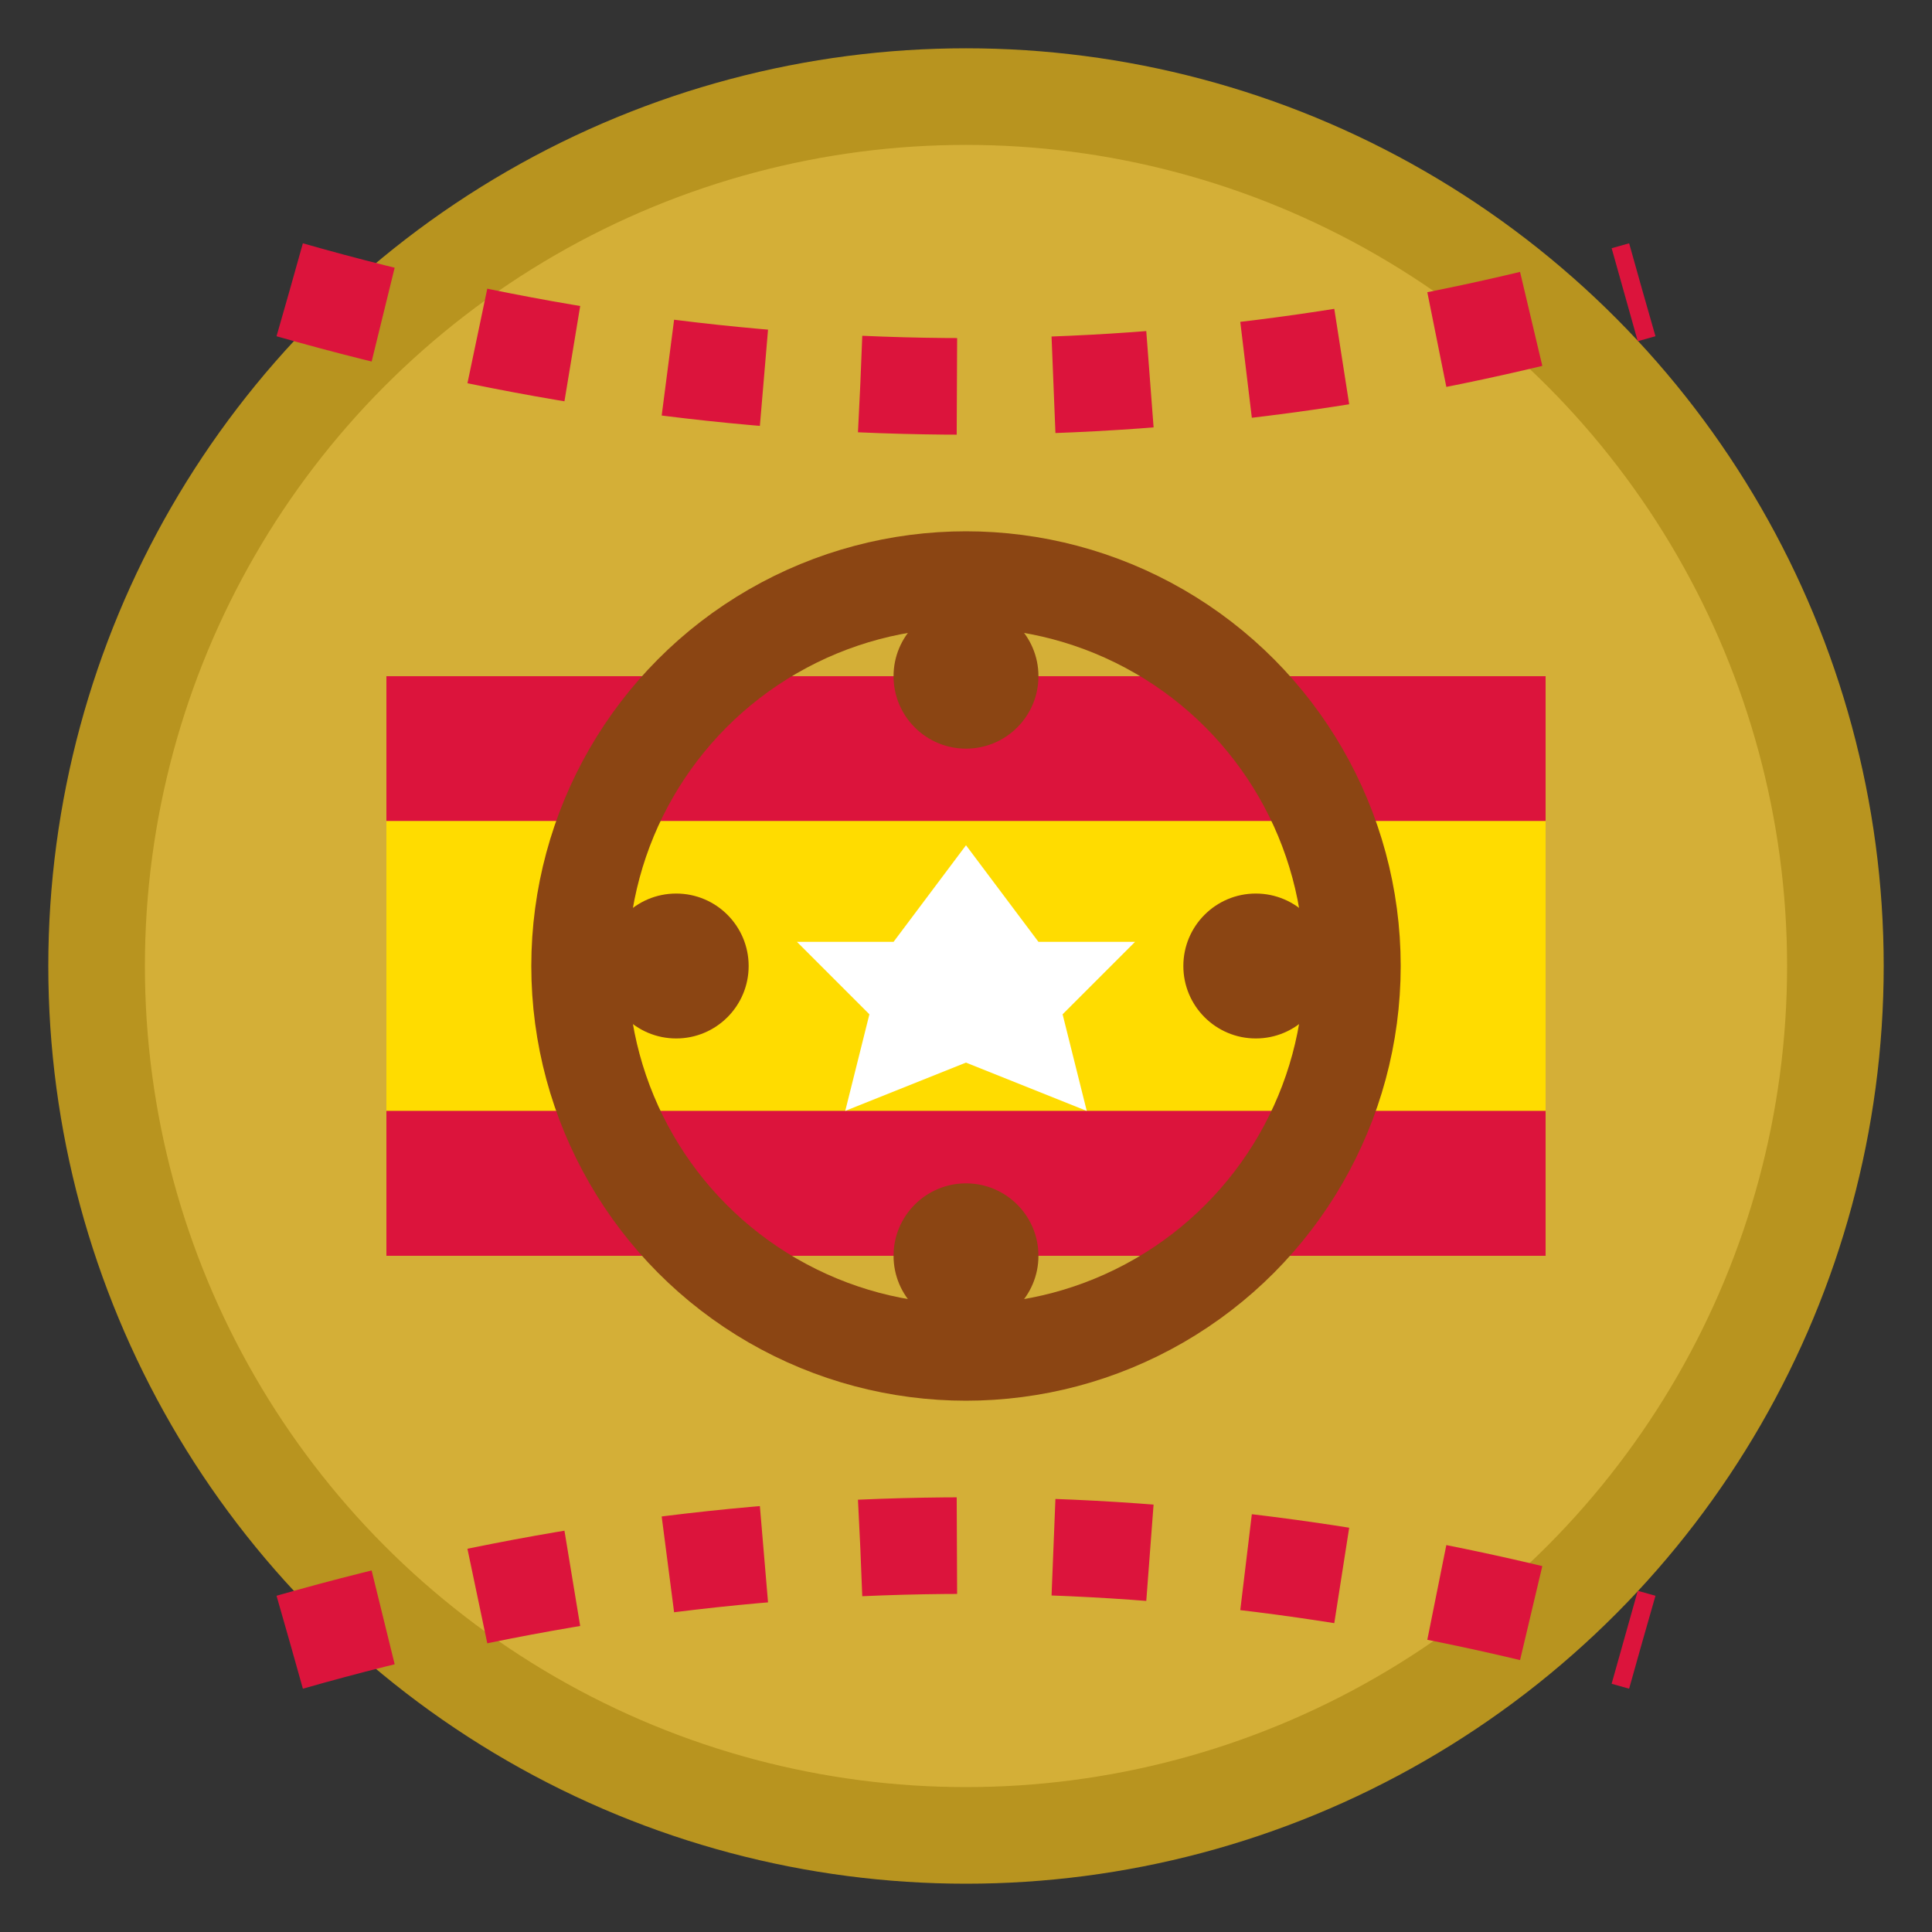
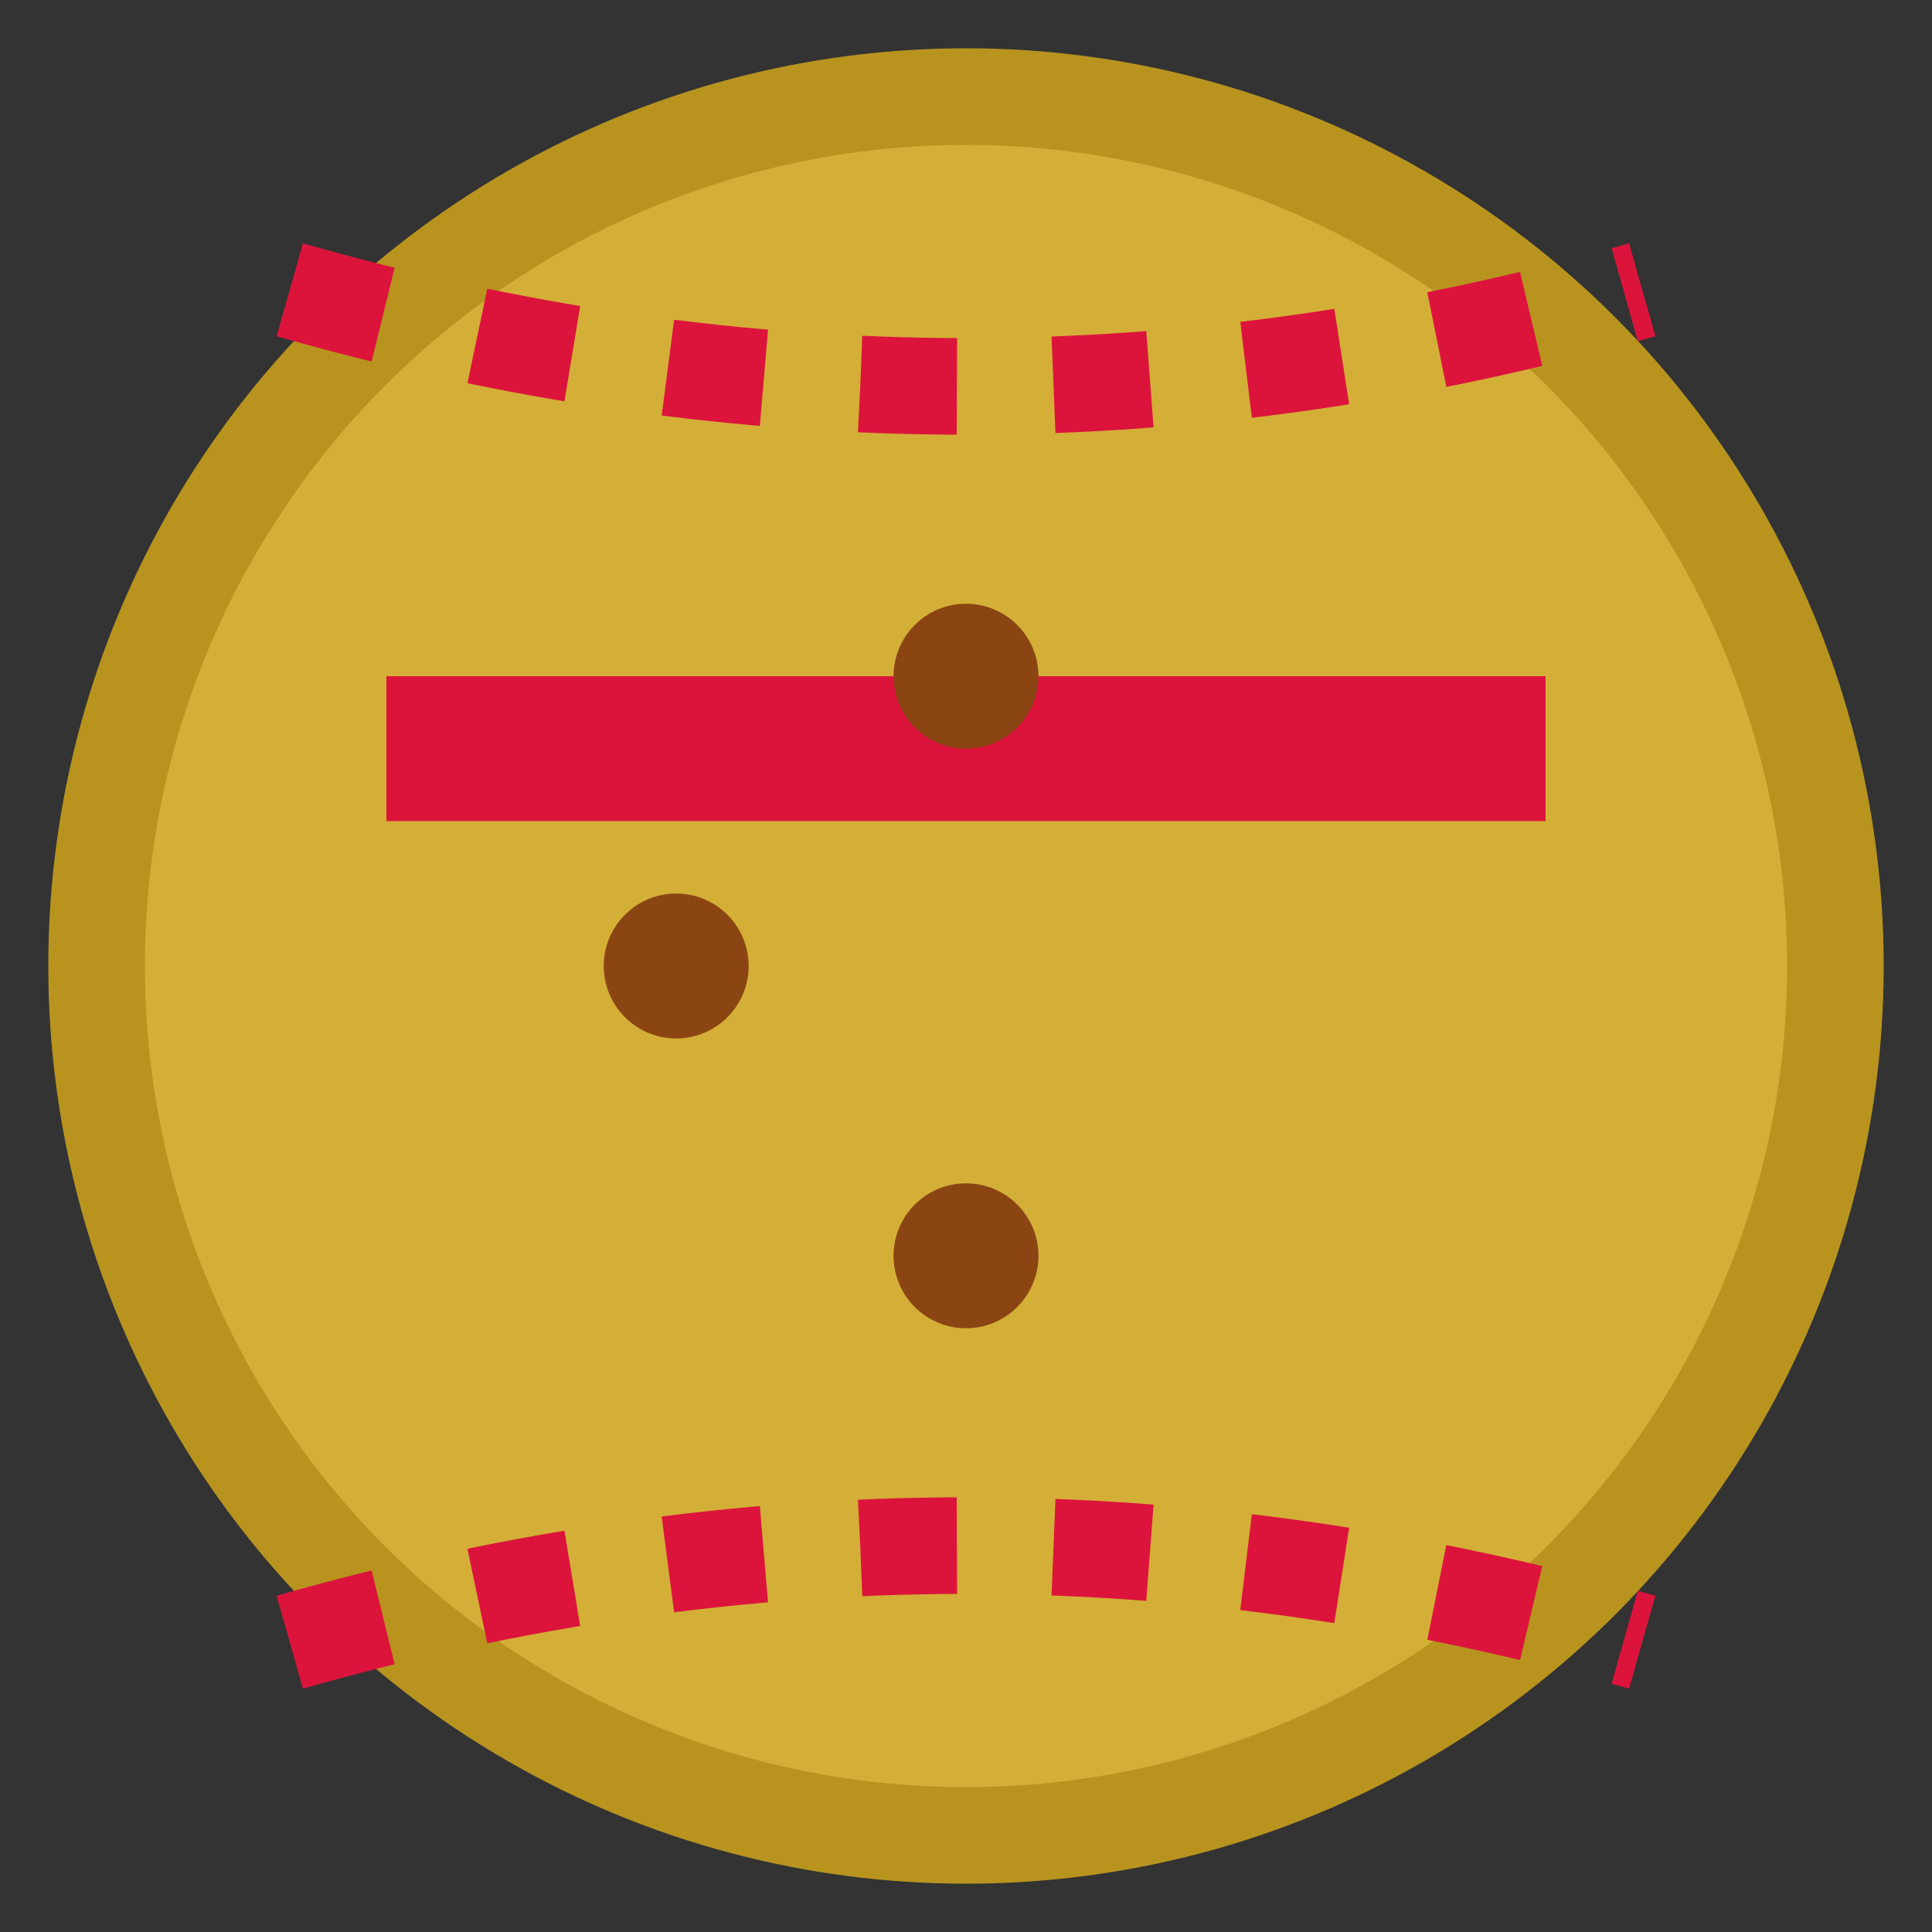
<svg xmlns="http://www.w3.org/2000/svg" width="40" height="40" viewBox="0 0 40 40" fill="none">
  <rect x="0" y="0" width="40" height="40" fill="#333333" stroke="none" />
  <circle cx="20" cy="20" r="18" fill="#d4af37" stroke="#b8941f" stroke-width="2" />
  <rect x="8" y="14" width="24" height="3" fill="#dc143c" />
-   <rect x="8" y="17" width="24" height="6" fill="#ffdc00" />
-   <rect x="8" y="23" width="24" height="3" fill="#dc143c" />
-   <circle cx="20" cy="20" r="8" fill="none" stroke="#8b4513" stroke-width="2" />
  <circle cx="20" cy="14" r="1.5" fill="#8b4513" />
-   <circle cx="26" cy="20" r="1.5" fill="#8b4513" />
  <circle cx="20" cy="26" r="1.5" fill="#8b4513" />
  <circle cx="14" cy="20" r="1.5" fill="#8b4513" />
-   <path d="M20 17.5L21.5 19.5H23.5L22 21L22.5 23L20 22L17.5 23L18 21L16.5 19.5H18.5L20 17.5Z" fill="#ffffff" />
  <path d="M6 6 Q20 10 34 6" stroke="#dc143c" stroke-width="2" fill="none" stroke-dasharray="2,2" />
  <path d="M6 34 Q20 30 34 34" stroke="#dc143c" stroke-width="2" fill="none" stroke-dasharray="2,2" />
</svg>